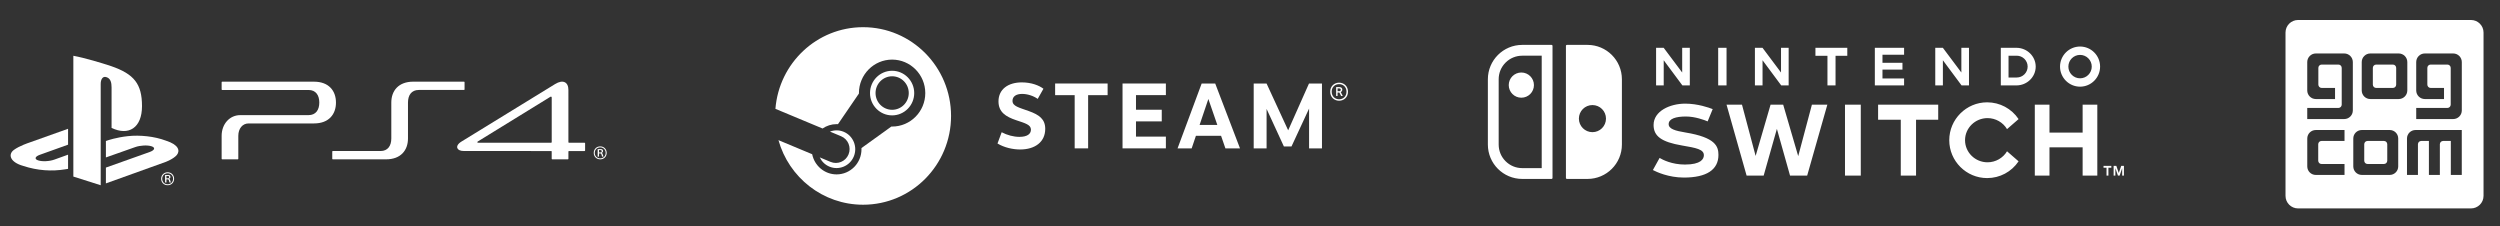
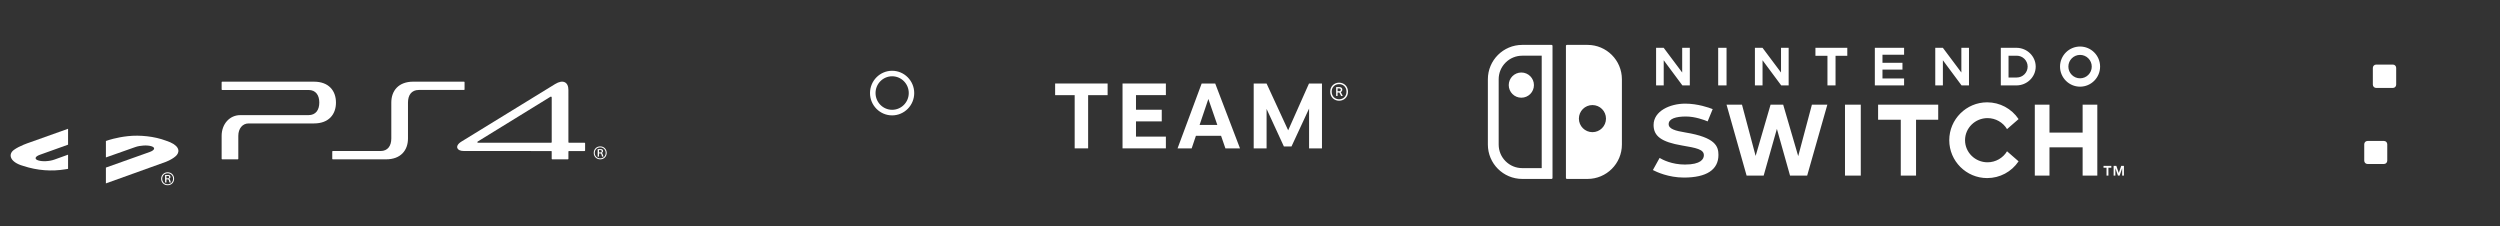
<svg xmlns="http://www.w3.org/2000/svg" version="1.1" id="レイヤー_1" x="0px" y="0px" width="576.944px" height="52.222px" viewBox="0 0 576.944 52.222" style="enable-background:new 0 0 576.944 52.222;" xml:space="preserve">
  <rect x="0" y="0" width="576.944" height="52.222" fill="#333333" stroke="none" />
  <style type="text/css">
	.st0{fill:#FFFFFF;}
	.st1{fill-rule:evenodd;clip-rule:evenodd;fill:#FFFFFF;}
</style>
  <g>
    <g>
      <path class="st0" d="M107.21,20.635v-1.663c0-0.07-0.057-0.126-0.125-0.126    l-11.717,0.001c-3.398,0-5.062,2.095-5.062,4.82v8.287    c0,1.687-0.801,2.901-2.49,2.901H76.804c-0.069,0-0.126,0.056-0.126,0.126v1.665    c0,0.069,0.057,0.126,0.127,0.126H89.089c3.399,0,5.064-2.09,5.064-4.816V23.665    c0-1.689,0.8-2.904,2.488-2.904h10.444    C107.155,20.76,107.21,20.703,107.21,20.635" />
      <path class="st0" d="M72.472,18.85l-21.197-0.001c-0.07,0-0.126,0.057-0.126,0.125    v1.664c0,0.07,0.056,0.125,0.127,0.125h19.923c1.688,0,2.489,1.216,2.489,2.904    c0,1.688-0.8,2.902-2.489,2.902H55.439c-2.446,0-4.29,2.056-4.29,4.783    l0.001,5.294c0,0.07,0.057,0.125,0.126,0.125h3.593    c0.07,0,0.127-0.057,0.127-0.125v-5.294c0-1.688,0.973-2.867,2.369-2.867    h15.107c3.399,0,5.062-2.088,5.062-4.814    C77.534,20.945,75.871,18.85,72.472,18.85" />
      <path class="st0" d="M134.898,32.941l-3.593-0.002c-0.071,0-0.13-0.059-0.13-0.126    V20.753c0-1.852-1.281-2.459-3.082-1.347l-21.602,13.266    c-0.848,0.521-1.133,1.11-0.928,1.545c0.177,0.377,0.643,0.636,1.578,0.636    l20.063,0.002c0.056,0.004,0.101,0.044,0.114,0.095v1.692    c0,0.071,0.057,0.13,0.125,0.13h3.607c0.067,0,0.126-0.059,0.126-0.13v-1.657    c0-0.07,0.059-0.129,0.127-0.129h3.595c0.072,0,0.13-0.058,0.13-0.127v-1.662    C135.028,32.998,134.97,32.941,134.898,32.941 M127.324,32.806    c0,0.072-0.059,0.13-0.126,0.13h-16.818c-0.136,0-0.208-0.035-0.228-0.086    c-0.02-0.079,0.024-0.136,0.123-0.205l16.738-10.305    c0.116-0.071,0.311-0.059,0.311,0.17V32.806z" />
      <path class="st0" d="M138.521,33.784c0.888,0,1.487,0.661,1.487,1.494    c0,0.839-0.599,1.494-1.487,1.494s-1.501-0.655-1.501-1.494    C137.02,34.445,137.633,33.784,138.521,33.784 M138.521,36.551    c0.754,0,1.254-0.569,1.254-1.274c0-0.697-0.501-1.266-1.254-1.266    c-0.768,0-1.262,0.569-1.262,1.266C137.26,35.982,137.753,36.551,138.521,36.551     M137.929,34.41h0.683c0.317,0,0.55,0.092,0.55,0.448    c0,0.206-0.099,0.356-0.317,0.42v0.007c0.113,0.029,0.19,0.115,0.247,0.313    c0.056,0.192,0.12,0.378,0.169,0.541h-0.317    c-0.042-0.127-0.099-0.348-0.134-0.469c-0.05-0.199-0.106-0.263-0.367-0.263    h-0.204v0.732h-0.31V34.41z M138.24,35.185h0.275    c0.218,0,0.352-0.085,0.352-0.285c0-0.235-0.162-0.27-0.331-0.27h-0.296V35.185z    " />
-       <path class="st0" d="M16.927,12.872v27.877l6.312,2V19.374    c0-1.101,0.491-1.833,1.279-1.581c1.03,0.285,1.23,1.3,1.23,2.39v9.335    c3.929,1.902,7.023-0.001,7.023-5.019c0-5.127-1.814-7.411-7.15-9.248    C23.515,14.551,19.615,13.368,16.927,12.872" />
      <path class="st0" d="M24.44,38.673l10.138-3.608c1.147-0.425,1.323-1.003,0.394-1.307    c-0.943-0.309-2.625-0.221-3.784,0.195l-6.747,2.381v-3.798l0.386-0.128    c0,0,1.953-0.692,4.7-0.989c2.741-0.301,6.104,0.039,8.747,1.035    c2.977,0.946,3.31,2.325,2.557,3.285c-0.764,0.949-2.616,1.637-2.616,1.637    L24.44,42.324V38.673z" />
      <path class="st0" d="M5.362,38.289c-3.052-0.85-3.561-2.647-2.169-3.684    c1.284-0.949,3.472-1.662,3.472-1.662l9.043-3.224V33.388l-6.502,2.331    c-1.151,0.412-1.324,0.991-0.397,1.295c0.944,0.315,2.62,0.23,3.772-0.195    l3.126-1.127v3.275c-0.202,0.034-0.426,0.068-0.631,0.103    C11.96,39.587,8.64,39.375,5.362,38.289" />
      <path class="st0" d="M38.691,39.76c0.888,0,1.487,0.662,1.487,1.494    c0,0.839-0.599,1.494-1.487,1.494c-0.888,0-1.501-0.654-1.501-1.494    C37.19,40.422,37.803,39.76,38.691,39.76 M38.691,42.528    c0.754,0,1.254-0.569,1.254-1.273c0-0.697-0.5-1.266-1.254-1.266    c-0.768,0-1.261,0.569-1.261,1.266C37.43,41.959,37.923,42.528,38.691,42.528     M38.099,40.386h0.683c0.317,0,0.55,0.093,0.55,0.448    c0,0.206-0.098,0.356-0.317,0.42v0.007c0.112,0.029,0.19,0.114,0.246,0.313    c0.056,0.192,0.12,0.377,0.17,0.541h-0.317    c-0.042-0.127-0.098-0.348-0.134-0.469c-0.05-0.199-0.106-0.263-0.367-0.263    h-0.204v0.732h-0.31V40.386z M38.409,41.162h0.275    c0.218,0,0.352-0.085,0.352-0.284c0-0.235-0.162-0.271-0.331-0.271h-0.296    V41.162z" />
    </g>
    <g>
-       <path class="st0" d="M199.181,6.274c-10.664,0-19.4,8.298-20.231,18.843l10.881,4.539    c0.922-0.636,2.036-1.008,3.234-1.008c0.107,0,0.214,0.003,0.32,0.009    l4.839-7.077c0-0.034-0.001-0.067-0.001-0.1c0-4.26,3.434-7.726,7.656-7.726    c4.222,0,7.656,3.466,7.656,7.726s-3.434,7.726-7.656,7.726    c-0.058,0-0.116-0.002-0.173-0.003l-6.901,4.969    c0.003,0.091,0.006,0.183,0.006,0.274c0,3.198-2.578,5.8-5.746,5.8    c-2.781,0-5.107-2.004-5.634-4.657l-7.782-3.246    c2.41,8.599,10.238,14.902,19.532,14.902c11.212,0,20.301-9.172,20.301-20.485    C219.482,15.446,210.393,6.274,199.181,6.274" />
-       <path class="st0" d="M191.672,37.359l-2.494-1.04c0.442,0.928,1.207,1.705,2.222,2.133    c2.194,0.922,4.724-0.128,5.639-2.344c0.442-1.072,0.445-2.256,0.006-3.33    c-0.438-1.074-1.265-1.913-2.329-2.36c-1.055-0.443-2.185-0.427-3.179-0.048    l2.576,1.075c1.619,0.681,2.384,2.556,1.71,4.19    C195.151,37.268,193.291,38.04,191.672,37.359" />
      <path class="st0" d="M202.056,21.471c0-2.136,1.716-3.867,3.832-3.867    c2.117,0,3.833,1.731,3.833,3.867c0,2.136-1.715,3.867-3.833,3.867    C203.772,25.338,202.056,23.607,202.056,21.471 M210.981,21.48    c0-2.838-2.289-5.148-5.101-5.148c-2.813,0-5.101,2.31-5.101,5.148    s2.288,5.147,5.101,5.147C208.692,26.627,210.981,24.319,210.981,21.48" />
-       <path class="st0" d="M240.802,20.481l-1.32,2.34c-1.016-0.717-2.393-1.148-3.596-1.148    c-1.374,0-2.224,0.574-2.224,1.602c0,1.25,1.51,1.54,3.755,2.354    c2.413,0.861,3.8,1.874,3.8,4.103c0,3.051-2.379,4.765-5.796,4.765    c-1.666,0-3.675-0.434-5.22-1.382l0.963-2.596    c1.255,0.67,2.756,1.066,4.094,1.066c1.804,0,2.661-0.671,2.661-1.664    c0-1.136-1.307-1.477-3.418-2.183c-2.405-0.81-4.071-1.874-4.071-4.342    c0-2.783,2.209-4.382,5.388-4.382C238.033,19.014,239.814,19.723,240.802,20.481" />
      <polygon class="st0" points="251.116,21.96 251.116,34.24 248.01,34.24 248.01,21.96     243.5,21.96 243.5,19.271 255.611,19.271 255.611,21.96   " />
      <polygon class="st0" points="262.161,21.951 262.161,25.325 268.106,25.325 268.106,28.013     262.161,28.013 262.161,31.527 269.059,31.527 269.059,34.24 259.055,34.24     259.055,19.271 269.059,19.271 269.059,21.951   " />
      <path class="st0" d="M278.862,22.842l-2.025,5.994h4.094L278.862,22.842z M275.993,31.334    l-0.982,2.906h-3.256l5.562-14.969h3.126l5.72,14.969h-3.367l-1.003-2.906H275.993    z" />
      <polygon class="st0" points="302.106,25.057 298.047,33.804 296.294,33.804 292.3,25.135     292.3,34.24 289.325,34.24 289.325,19.271 292.293,19.271 297.28,30.077     302.087,19.271 305.081,19.271 305.081,34.24 302.107,34.24   " />
      <path class="st0" d="M308.682,21.052h0.363c0.234,0,0.373-0.148,0.373-0.336    c0-0.188-0.099-0.309-0.374-0.309h-0.362V21.052z M309.065,20.095    c0.532,0,0.71,0.284,0.71,0.591c0,0.281-0.165,0.47-0.366,0.566l0.477,0.902    h-0.39l-0.402-0.799h-0.415v0.799h-0.324v-2.058H309.065z M307.323,21.159    c0,1.076,0.768,1.752,1.713,1.752c0.941,0,1.706-0.676,1.706-1.752    c0-1.079-0.765-1.745-1.706-1.745C308.093,19.414,307.323,20.088,307.323,21.159     M311.088,21.159c0,1.286-0.955,2.088-2.052,2.088    c-1.1,0-2.058-0.802-2.058-2.088c0-1.286,0.958-2.083,2.058-2.083    C310.132,19.077,311.088,19.873,311.088,21.159" />
    </g>
    <path class="st0" d="M348.183,19.64c0,1.606,1.302,2.908,2.908,2.908   c1.606,0,2.908-1.302,2.908-2.908c0-1.606-1.302-2.908-2.908-2.908   C349.485,16.732,348.183,18.034,348.183,19.64z M366.367,10.361h-4.785   c-0.111,0-0.201,0.09-0.201,0.202v30.502c0,0.125,0.101,0.227,0.227,0.227h4.76   c4.38,0,7.931-3.551,7.931-7.931V18.292   C374.298,13.912,370.748,10.361,366.367,10.361z M367.5,30.5   c-1.727,0-3.127-1.4-3.127-3.127c0-1.727,1.4-3.127,3.127-3.127   c1.727,0,3.127,1.4,3.127,3.127C370.627,29.1,369.227,30.5,367.5,30.5z    M358.059,10.361h-6.761c-4.38,0-7.931,3.551-7.931,7.931v15.069   c0,4.38,3.551,7.931,7.931,7.931h6.761c0.125,0,0.227-0.102,0.227-0.227V10.587   C358.286,10.462,358.185,10.361,358.059,10.361z M355.792,38.798h-4.494   c-1.453,0-2.818-0.565-3.845-1.592c-1.027-1.027-1.592-2.392-1.592-3.845V18.292   c0-1.453,0.565-2.819,1.592-3.845c1.027-1.027,2.392-1.593,3.845-1.593h4.494   V38.798z M406.756,13.906l4.311,5.805h1.714v-8.68h-1.762v5.702l-4.27-5.702   h-1.753v8.68h1.76V13.906z M388.985,30.579c-2.366-0.388-3.895-0.827-3.895-1.929   c0-1.274,1.702-1.763,3.985-1.763c2.123,0,4.252,0.809,5.012,1.128l1.164-2.835   c-0.825-0.327-3.441-1.261-6.342-1.261c-3.539,0-7.299,1.726-7.299,4.924   c0,2.594,1.829,3.919,6.524,4.726c3.31,0.569,5.133,0.884,5.081,2.307   c-0.029,0.784-0.635,2.099-4.366,2.099c-3.001,0-5.116-1.088-5.85-1.53   l-1.55,2.798c0.826,0.434,3.598,1.735,7.165,1.735   c5.211,0,7.964-1.805,7.964-5.221C396.579,33.778,395.91,31.716,388.985,30.579z    M383.947,13.906l4.311,5.805h1.714v-8.68h-1.761v5.702l-4.27-5.702h-1.753v8.68   h1.76V13.906z M414.987,36.032l-3.47-11.882h-2.907l-3.45,11.839l-3.15-11.839   h-3.566l4.634,16.378h3.936l3.054-10.79l3.034,10.79h3.952l4.659-16.378h-3.564   L414.987,36.032z M398.448,11.031h-1.932v8.68h1.932V11.031z M425.782,40.528h3.645   V24.15h-3.645V40.528z M480.032,10.738c-2.549,0-4.624,2.078-4.624,4.632   c0,2.554,2.075,4.632,4.624,4.632c2.549,0,4.623-2.078,4.623-4.632   C484.655,12.816,482.581,10.738,480.032,10.738z M480.032,18.072   c-1.487,0-2.697-1.212-2.697-2.702c0-1.489,1.21-2.701,2.697-2.701   c1.487,0,2.697,1.212,2.697,2.701C482.729,16.861,481.519,18.072,480.032,18.072z    M480.624,30.604h-7.65v-6.455h-3.387v16.378h3.387v-6.533h7.65v6.533h3.389   V24.15h-3.389V30.604z M489.532,38.283l-0.565,1.642l-0.565-1.642h-0.623v2.244   h0.401V38.805l0.586,1.702l0.007,0.02h0.387l0.007-0.02l0.586-1.702v1.723h0.401   v-2.244H489.532z M465.332,11.031h-3.589v8.68h3.589   c2.461,0,4.463-1.947,4.463-4.34C469.794,12.978,467.792,11.031,465.332,11.031z    M465.419,17.887h-1.894V12.855h1.894c1.387,0,2.516,1.128,2.516,2.516   C467.935,16.758,466.807,17.887,465.419,17.887z M485.447,38.713h0.691v1.815h0.437   V38.713h0.674v-0.43h-1.802V38.713z M458.682,27.256   c1.849,0,3.573,0.987,4.496,2.543l2.665-2.317   c-1.63-2.427-4.324-3.868-7.256-3.868c-4.82,0-8.742,3.921-8.742,8.742   c0,4.82,3.922,8.741,8.742,8.741c2.932,0,5.626-1.441,7.256-3.867l-2.665-2.317   c-0.923,1.556-2.647,2.543-4.496,2.543c-2.865,0-5.195-2.288-5.195-5.099   C453.487,29.544,455.817,27.256,458.682,27.256z M439.421,18.103h-4.989v-2.035h4.613   v-1.57h-4.613v-1.873h4.989v-1.594l-6.75,0.003v8.677l6.75-0.003V18.103z    M433.422,27.625h5.234v12.902h3.524V27.625h5.116v-3.475h-13.873V27.625z    M426.315,11.031h-7.353v1.842h2.774v6.838h1.867V12.873h2.711V11.031z    M454.399,19.711v-8.68h-1.761v5.702l-4.27-5.702h-1.753v8.68h1.76v-5.805   l4.311,5.805H454.399z" />
    <g>
-       <path class="st1" d="M570.244,4.612h-39.9c-1.601,0-2.899,1.298-2.899,2.898V45.2    c0,1.601,1.298,2.898,2.899,2.898h39.9c1.602,0,2.9-1.297,2.9-2.898V7.51    C573.144,5.91,571.846,4.612,570.244,4.612z M541.062,32.53h-5.307h-0.009    c-0.417,0-0.752,0.338-0.752,0.756c0,0,0.001,0,0.001,0.005h-0.001v3.794h0.001    l-0.001,0.003c0,0.416,0.335,0.757,0.752,0.757h0.009h0.55h4.758v2.531h-6.633    v-0.006c-1.085,0-1.963-0.878-1.963-1.96v-6.45    c0-1.077,0.878-1.955,1.963-1.955h6.633V32.53z M542.981,25.486    c0,1.104-0.891,1.991-1.99,1.991h-8.532v-2.565h7.186h0.008    c0.424,0,0.763-0.346,0.763-0.768v-0.005v-8.466v-0.006    c0-0.423-0.339-0.765-0.763-0.765h-0.008h-3.85h-0.009    c-0.423,0-0.763,0.342-0.763,0.765v0.006v3.847v0.005    c0,0.424,0.34,0.768,0.763,0.768h0.009h3.08v2.565h-4.427    c-1.1,0-1.989-0.889-1.989-1.989v-6.542c0-1.099,0.889-1.99,1.989-1.99    h6.543c1.099,0,1.99,0.891,1.99,1.99V25.486z M553.454,38.408    c0,1.082-0.878,1.96-1.959,1.96h-6.447c-1.085,0-1.962-0.878-1.962-1.96    v-6.45c0-1.077,0.876-1.955,1.962-1.955h6.447c1.082,0,1.959,0.878,1.959,1.955    V38.408z M553.567,22.858h-6.546c-1.099,0-1.988-0.889-1.988-1.989v-6.542    c0-1.099,0.889-1.99,1.988-1.99h6.546c1.096,0,1.988,0.891,1.988,1.99v6.542    C555.555,21.968,554.664,22.858,553.567,22.858z M568.123,40.369h-2.529v-7.839h-1.768    h-0.009c-0.418,0-0.753,0.338-0.753,0.756v0.005v7.078h-2.528v-7.839h-1.772    h-0.005c-0.418,0-0.753,0.338-0.753,0.756v0.005v7.085h-2.528v-8.417    c0-1.077,0.875-1.955,1.961-1.955h10.683V40.369z M568.13,25.486    c0,1.104-0.893,1.991-1.989,1.991h-8.533v-2.565h7.189h0.005    c0.425,0,0.766-0.346,0.766-0.768v-0.005v-8.466v-0.006    c0-0.423-0.341-0.765-0.766-0.765h-0.005h-3.853h-0.008    c-0.418,0-0.76,0.342-0.76,0.765v0.006v3.847v0.005    c0,0.424,0.342,0.768,0.76,0.768h0.008h3.079v2.565h-4.425    c-1.1,0-1.991-0.889-1.991-1.989v-6.542c0-1.099,0.89-1.99,1.991-1.99    h6.542c1.097,0,1.989,0.891,1.989,1.99V25.486z" />
      <path class="st1" d="M552.228,14.903c0.424,0,0.756,0.342,0.756,0.765v0.006v3.847v0.005    c0,0.424-0.332,0.768-0.756,0.768h-0.009h-3.85h-0.006    c-0.424,0-0.764-0.344-0.764-0.768v-0.005v-3.847v-0.006    c0-0.423,0.34-0.765,0.764-0.765h0.006h3.85H552.228" />
      <path class="st1" d="M550.176,32.53c0.416,0,0.75,0.338,0.75,0.756v0.005v3.794    c0,0.416-0.335,0.757-0.75,0.757c-0.004,0-0.005-0.004-0.009-0.004v0.004h-3.793    v-0.004c0,0-0.004,0.004-0.008,0.004c-0.417,0-0.752-0.341-0.752-0.757v-3.794    v-0.005c0-0.417,0.335-0.756,0.752-0.756h0.008h3.793H550.176" />
    </g>
  </g>
</svg>